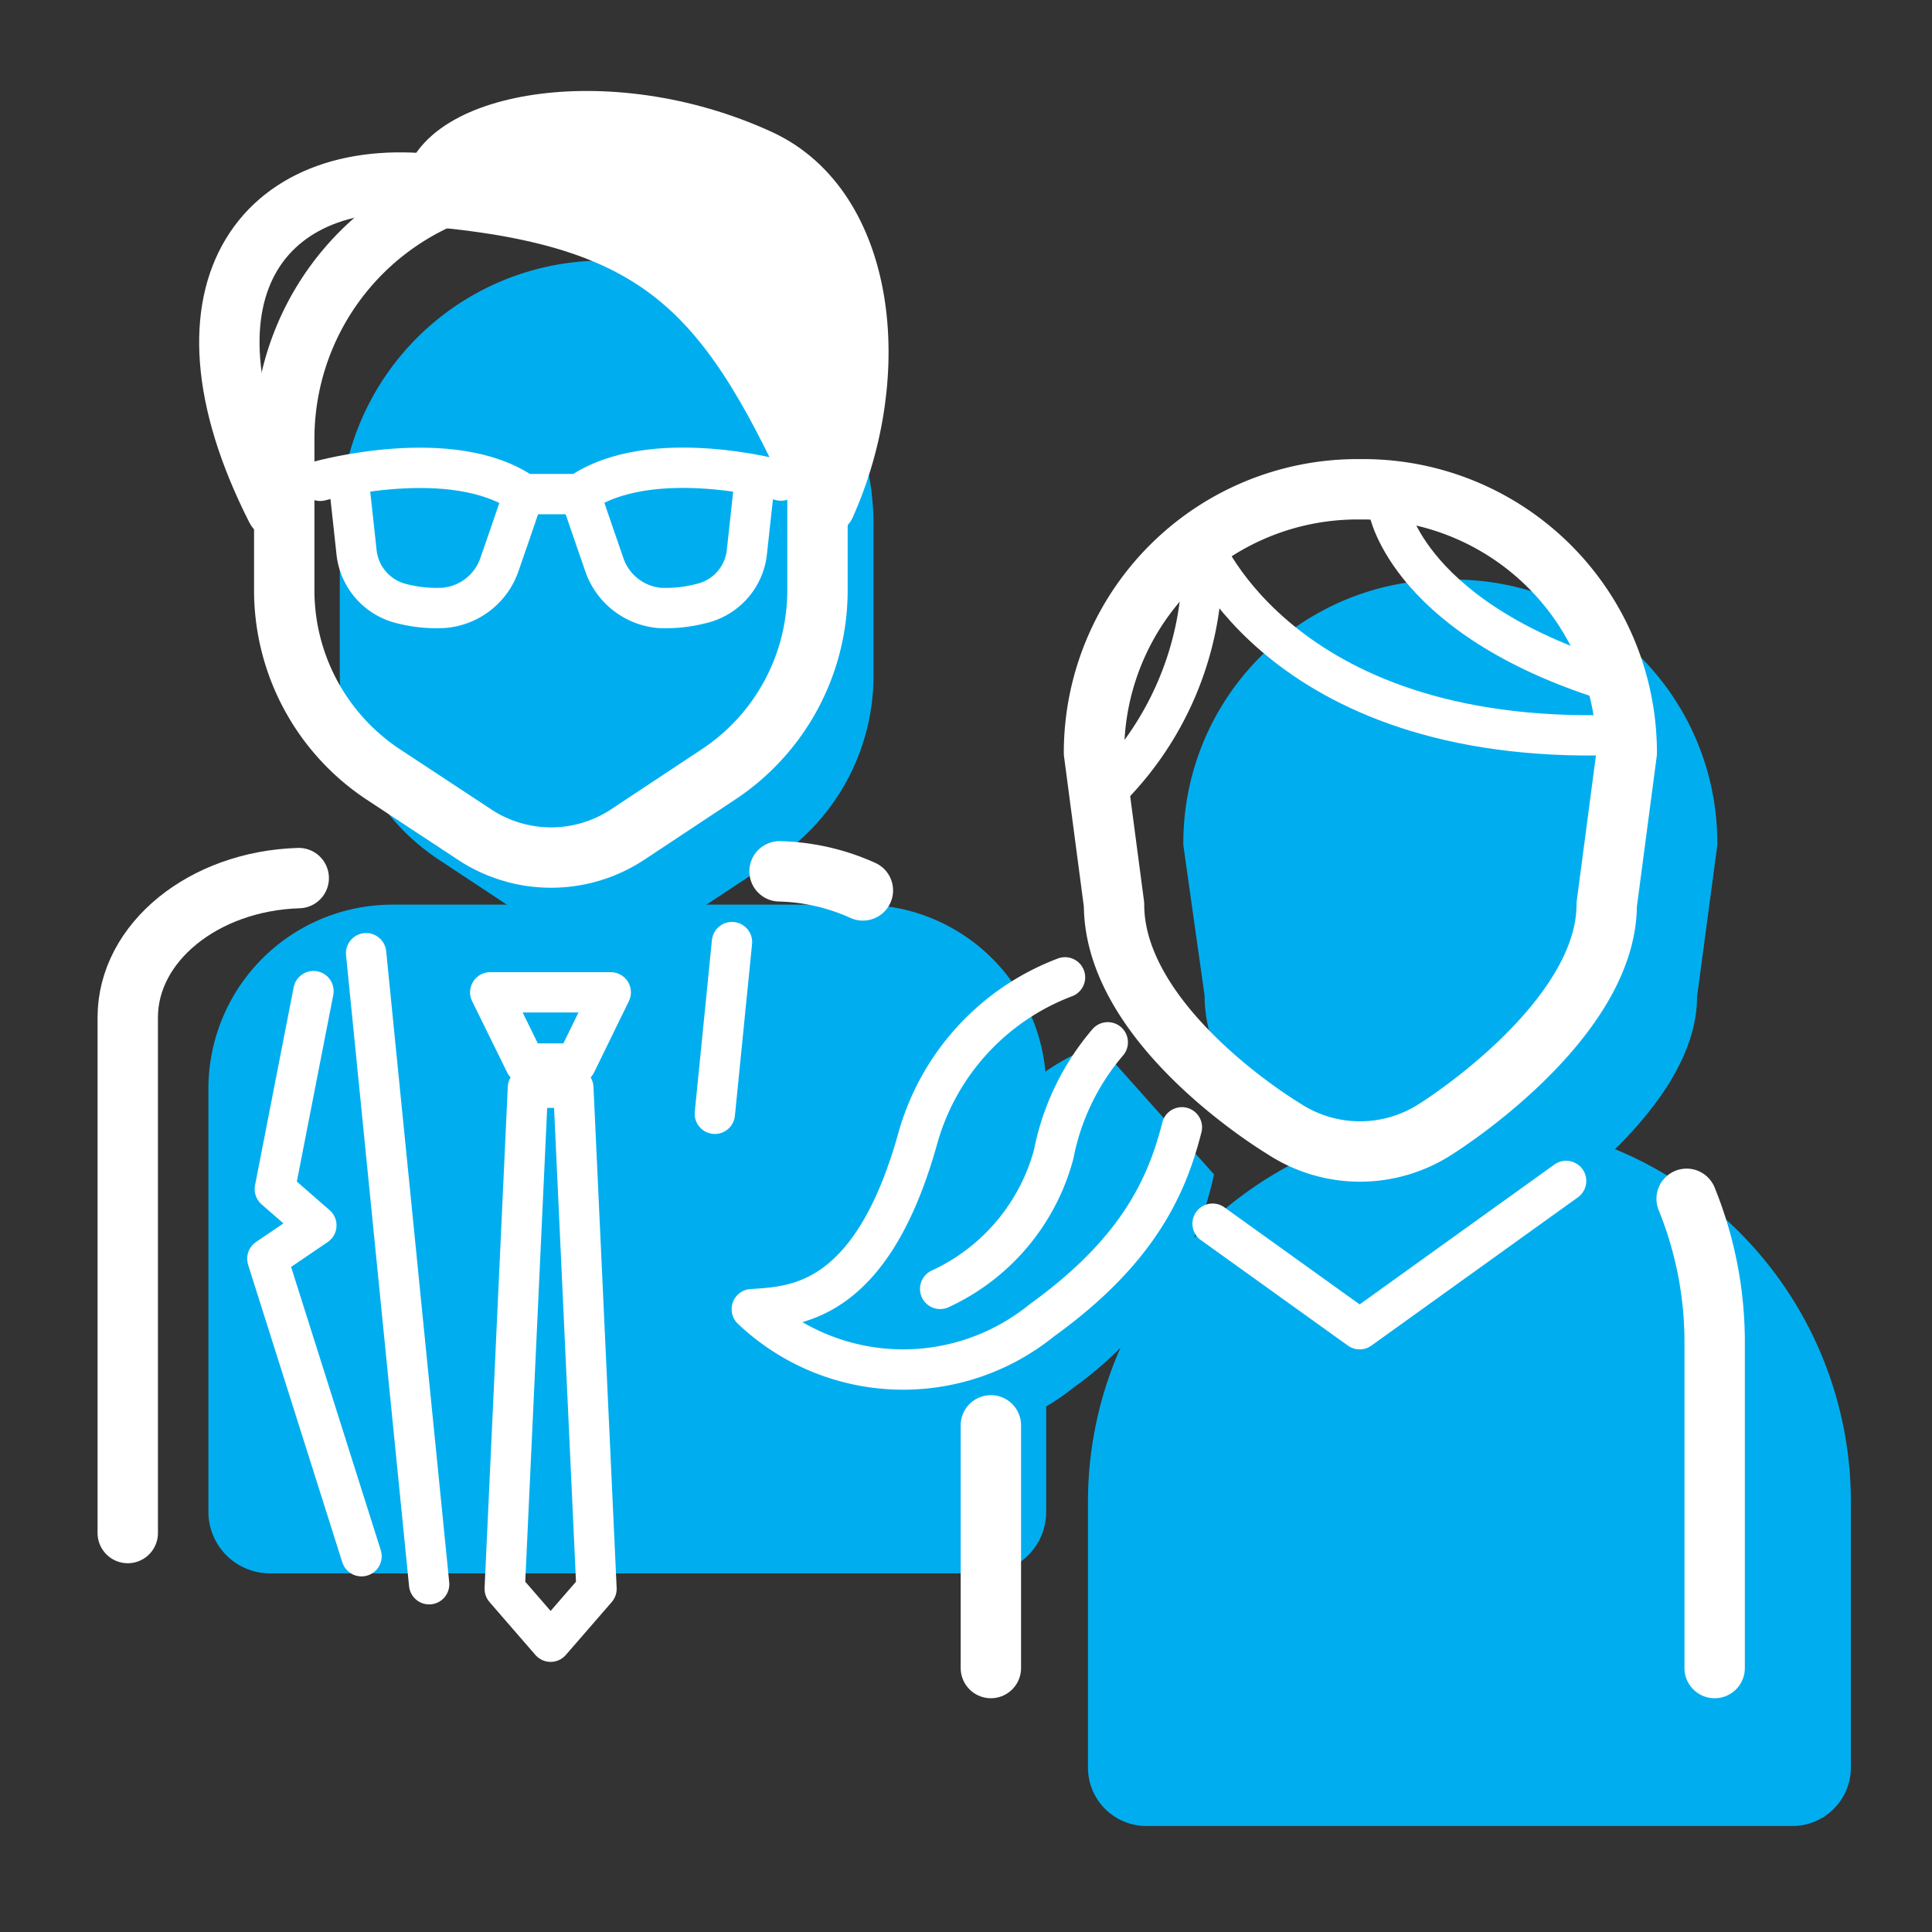
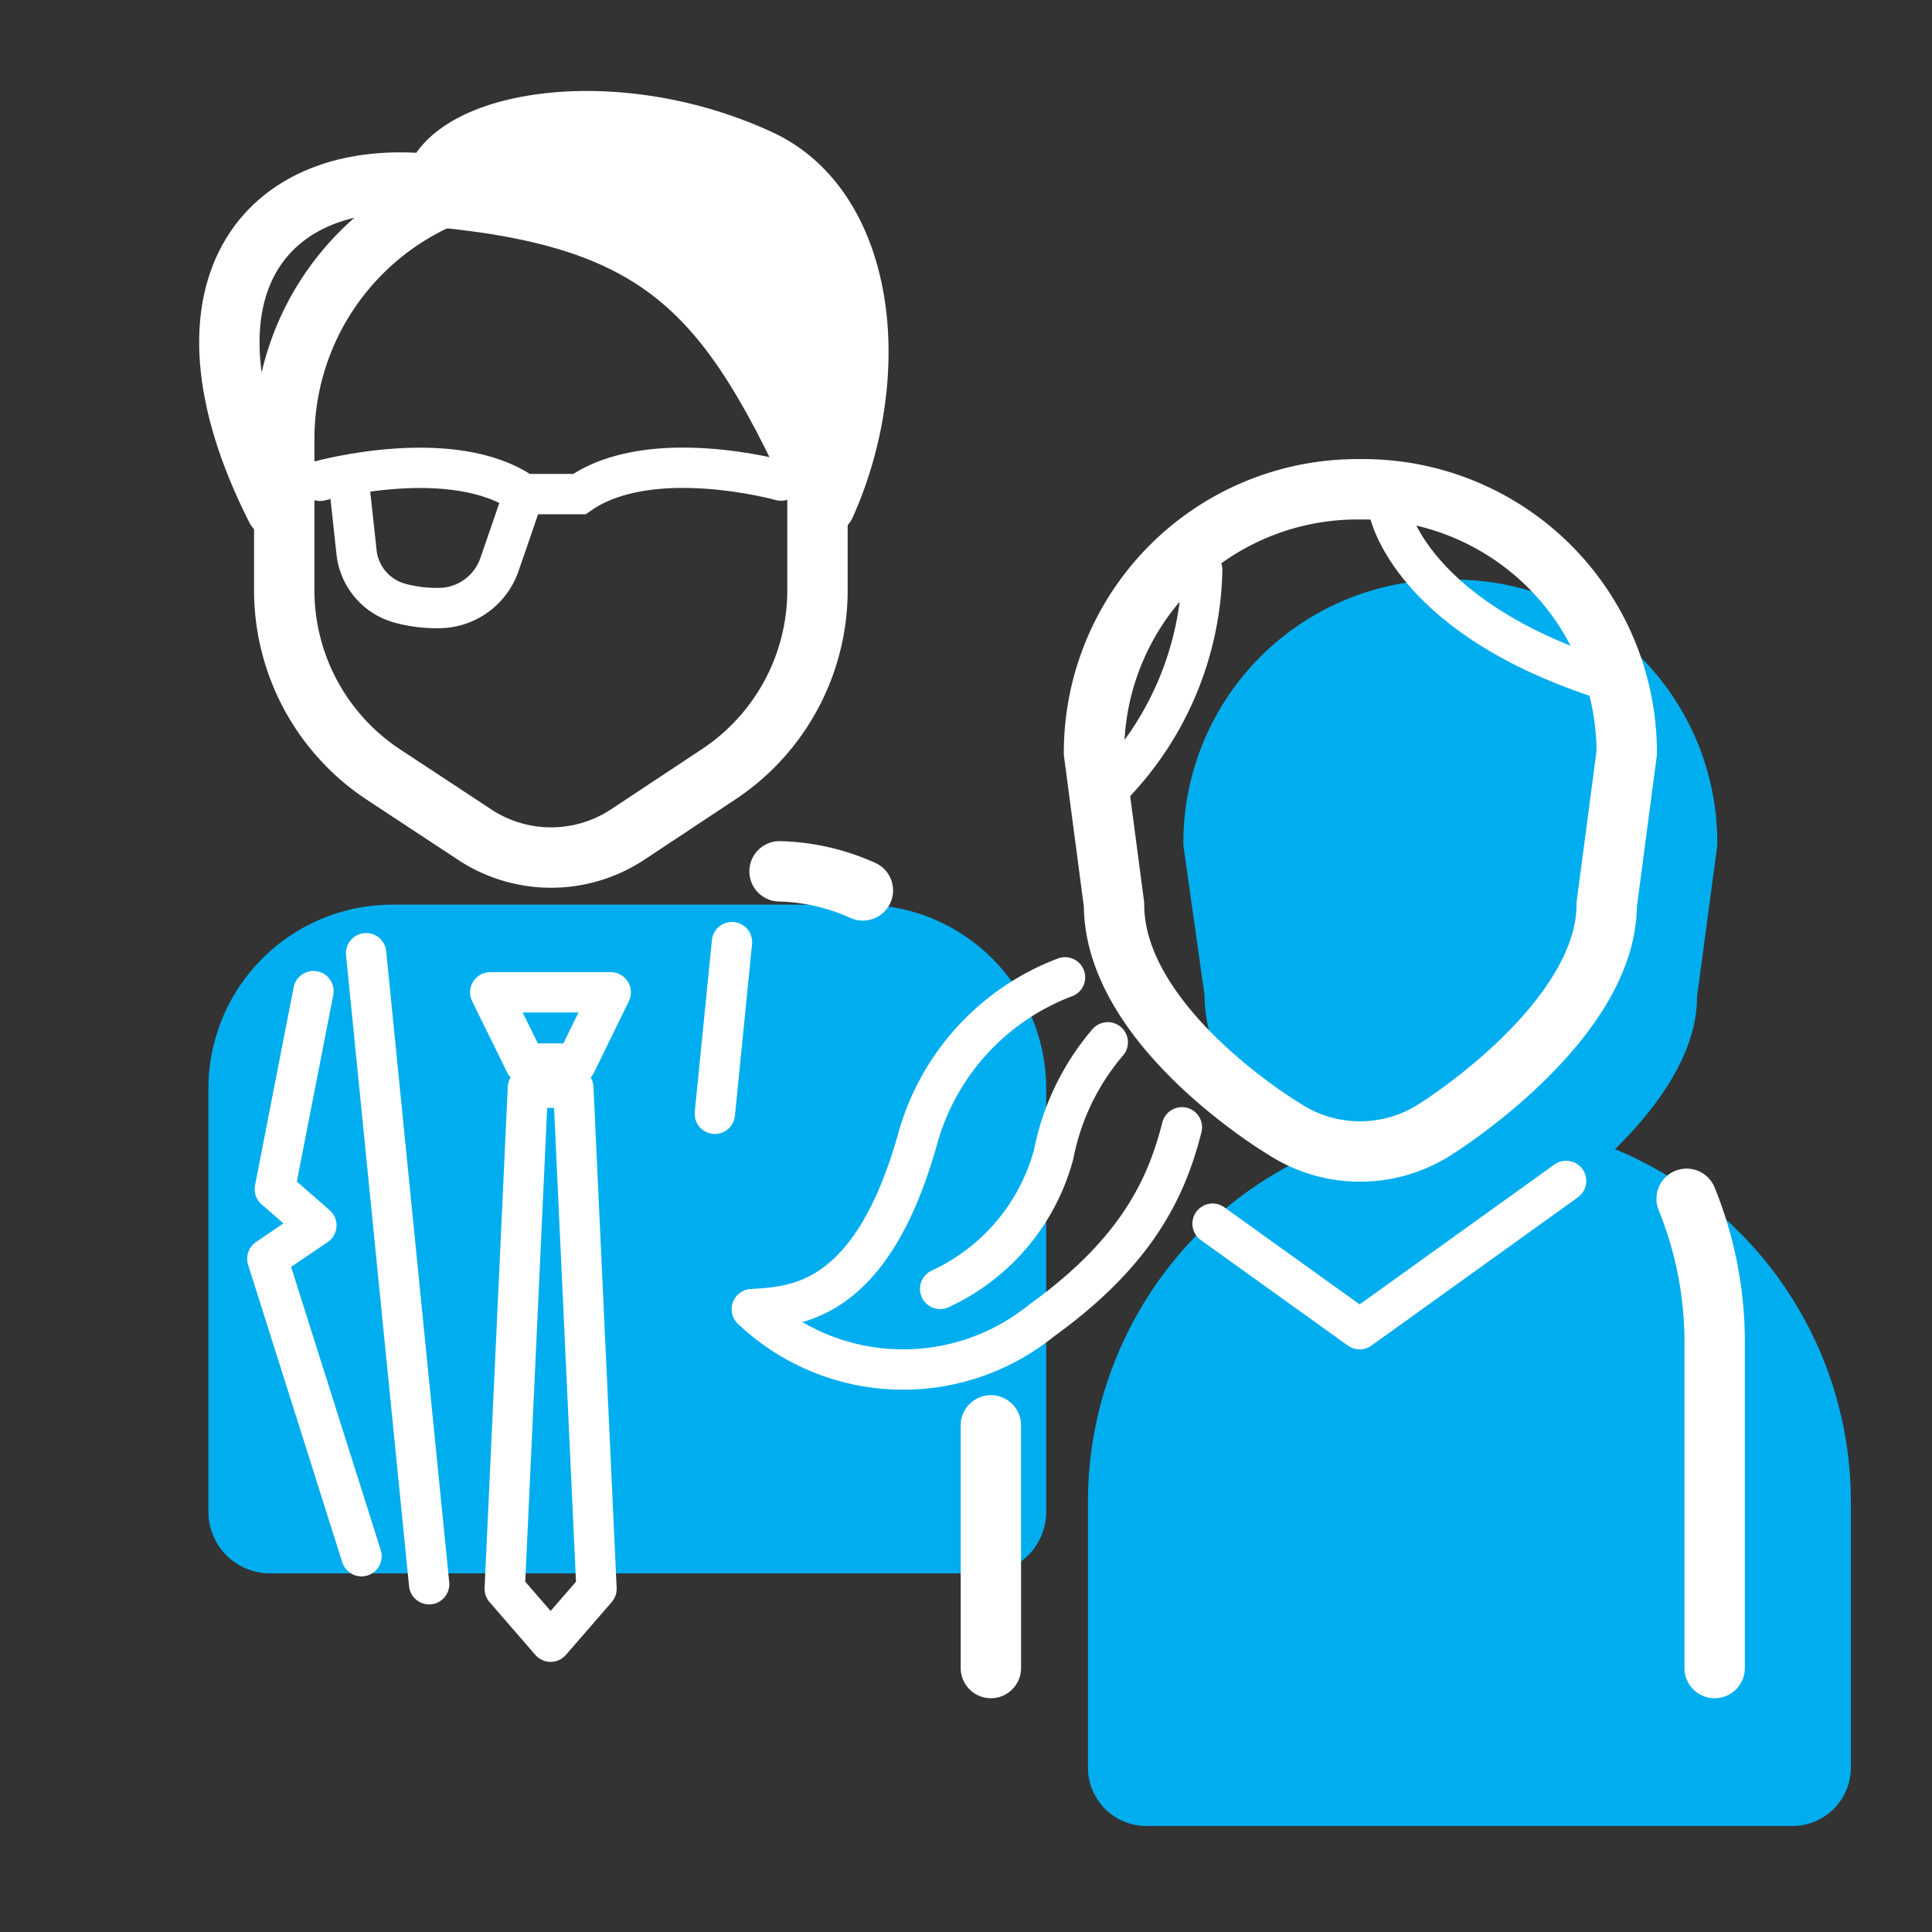
<svg xmlns="http://www.w3.org/2000/svg" id="Layer_1" data-name="Layer 1" viewBox="0 0 80 80">
  <rect x="0" y="0" width="80" height="80" fill="#333333" stroke="none" />
  <defs>
    <style>.cls-1{fill:#00aeef;}.cls-2,.cls-3,.cls-4,.cls-5,.cls-6{fill:none;}.cls-2,.cls-3,.cls-4,.cls-5,.cls-6,.cls-7{stroke:#fff;}.cls-2,.cls-3,.cls-5,.cls-6,.cls-7{stroke-linecap:round;}.cls-2,.cls-3,.cls-7{stroke-linejoin:round;}.cls-2,.cls-6,.cls-7{stroke-width:2.5px;}.cls-3,.cls-4,.cls-5{stroke-width:1.67px;}.cls-4,.cls-5,.cls-6{stroke-miterlimit:10;}.cls-7{fill:#fff;}</style>
  </defs>
  <path class="cls-1" d="M16.25,37.46H35.7a7.62,7.62,0,0,1,7.62,7.62V62.6a2.55,2.55,0,0,1-2.55,2.55H11.18A2.55,2.55,0,0,1,8.63,62.6V45.08A7.62,7.62,0,0,1,16.25,37.46Z" />
-   <path class="cls-1" d="M32.08,35.59l-3.78,2.5a5.78,5.78,0,0,1-6.36,0l-3.78-2.5A9.13,9.13,0,0,1,14.07,28V21.7A10.92,10.92,0,0,1,25,10.79h.28A10.92,10.92,0,0,1,36.17,21.7V28A9.13,9.13,0,0,1,32.08,35.59Z" />
-   <path class="cls-1" d="M50.27,48.63a14.54,14.54,0,0,1-5.81,8.82,9.11,9.11,0,0,1-12-.47c1.69-.13,4.93-.12,6.87-7.06a10,10,0,0,1,6.13-6.68Z" />
  <path class="cls-1" d="M76.64,73.19v-11a15.79,15.79,0,0,0-15.79-15.8h0a15.8,15.8,0,0,0-15.8,15.8v11a2.42,2.42,0,0,0,2.42,2.42H74.22A2.42,2.42,0,0,0,76.64,73.19Z" />
  <path class="cls-1" d="M63.24,50.5a5.75,5.75,0,0,1-6.36,0s-7-4.18-7-9.27L49,35A10.9,10.9,0,0,1,59.92,24h.28A10.9,10.9,0,0,1,71.11,35l-.84,6.28C70.27,46.11,63.24,50.5,63.24,50.5Z" />
  <path class="cls-2" d="M29.76,32.06,26,34.55a5.75,5.75,0,0,1-6.36,0l-3.78-2.49a9.14,9.14,0,0,1-4.09-7.61V18.17A10.91,10.91,0,0,1,22.66,7.26h.28A10.91,10.91,0,0,1,33.85,18.17v6.28A9.14,9.14,0,0,1,29.76,32.06Z" />
  <path class="cls-2" d="M35.73,36.87a8.91,8.91,0,0,0-3.45-.79" />
-   <path class="cls-2" d="M12.37,36.36c-3.93.12-7.08,2.66-7.08,5.77V63.48" />
  <polyline class="cls-3" points="12.98 41.04 11.38 49.24 13.1 50.74 11.07 52.12 14.97 64.44" />
  <line class="cls-3" x1="15.16" y1="39.47" x2="17.77" y2="65.6" />
  <line class="cls-3" x1="30.31" y1="39.01" x2="29.6" y2="46.12" />
  <polygon class="cls-3" points="23.85 44.04 21.75 44.04 20.3 41.09 25.29 41.09 23.85 44.04" />
  <polygon class="cls-3" points="24.7 65.79 22.8 67.98 20.9 65.79 21.86 45.04 23.74 45.04 24.7 65.79" />
  <path class="cls-4" d="M14.42,19.71l.34,3.12A2.46,2.46,0,0,0,16.65,25a5.75,5.75,0,0,0,1.73.17,2.67,2.67,0,0,0,2.31-1.82c.37-1.07.76-2.19,1-2.93" />
-   <path class="cls-4" d="M31.27,19.71l-.34,3.12A2.46,2.46,0,0,1,29,25a5.75,5.75,0,0,1-1.73.17A2.67,2.67,0,0,1,25,23.31c-.37-1.07-.76-2.19-1-2.93" />
  <path class="cls-5" d="M32.34,19.9s-5.4-1.51-8.35.56h-2.3c-2.94-2.07-8.43-.55-8.43-.55" />
  <path class="cls-6" d="M11.44,21.07c-4.68-9.22-.33-14.42,6.9-13.38" />
  <path class="cls-7" d="M17.9,8.14c9.76.87,12.37,4.11,16.27,12.77,2.46-5.5,1.65-12.28-2.71-14.3C25.07,3.66,17.9,5.18,17.9,8.14Z" />
  <polyline class="cls-3" points="50.21 50.67 56.3 55.04 64.85 48.9" />
  <line class="cls-6" x1="41.03" y1="59.02" x2="41.03" y2="69.07" />
  <path class="cls-6" d="M71,69.07V55.64a15.74,15.74,0,0,0-1.16-6" />
  <path class="cls-2" d="M59.5,46.72a5.76,5.76,0,0,1-6.37,0s-7-4.18-7-9.26l-.83-6.29A10.91,10.91,0,0,1,56.18,20.26h.27A10.91,10.91,0,0,1,67.36,31.17l-.83,6.29C66.53,42.33,59.5,46.72,59.5,46.72Z" />
-   <path class="cls-5" d="M49.78,22.51s3.35,8.6,17.71,7.9" />
  <path class="cls-5" d="M57.5,21.08s.81,4.67,9.61,7.26" />
  <path class="cls-3" d="M44.1,40.47A10,10,0,0,0,38,47.15c-1.94,6.94-5.18,6.94-6.87,7.06a9.11,9.11,0,0,0,12,.47c4-2.88,5.19-5.56,5.81-8" />
  <path class="cls-5" d="M49.78,23.6a13.2,13.2,0,0,1-3.9,9.11" />
  <path class="cls-3" d="M38.93,53.37a8.59,8.59,0,0,0,4.7-5.57,10.11,10.11,0,0,1,2.24-4.64" />
</svg>